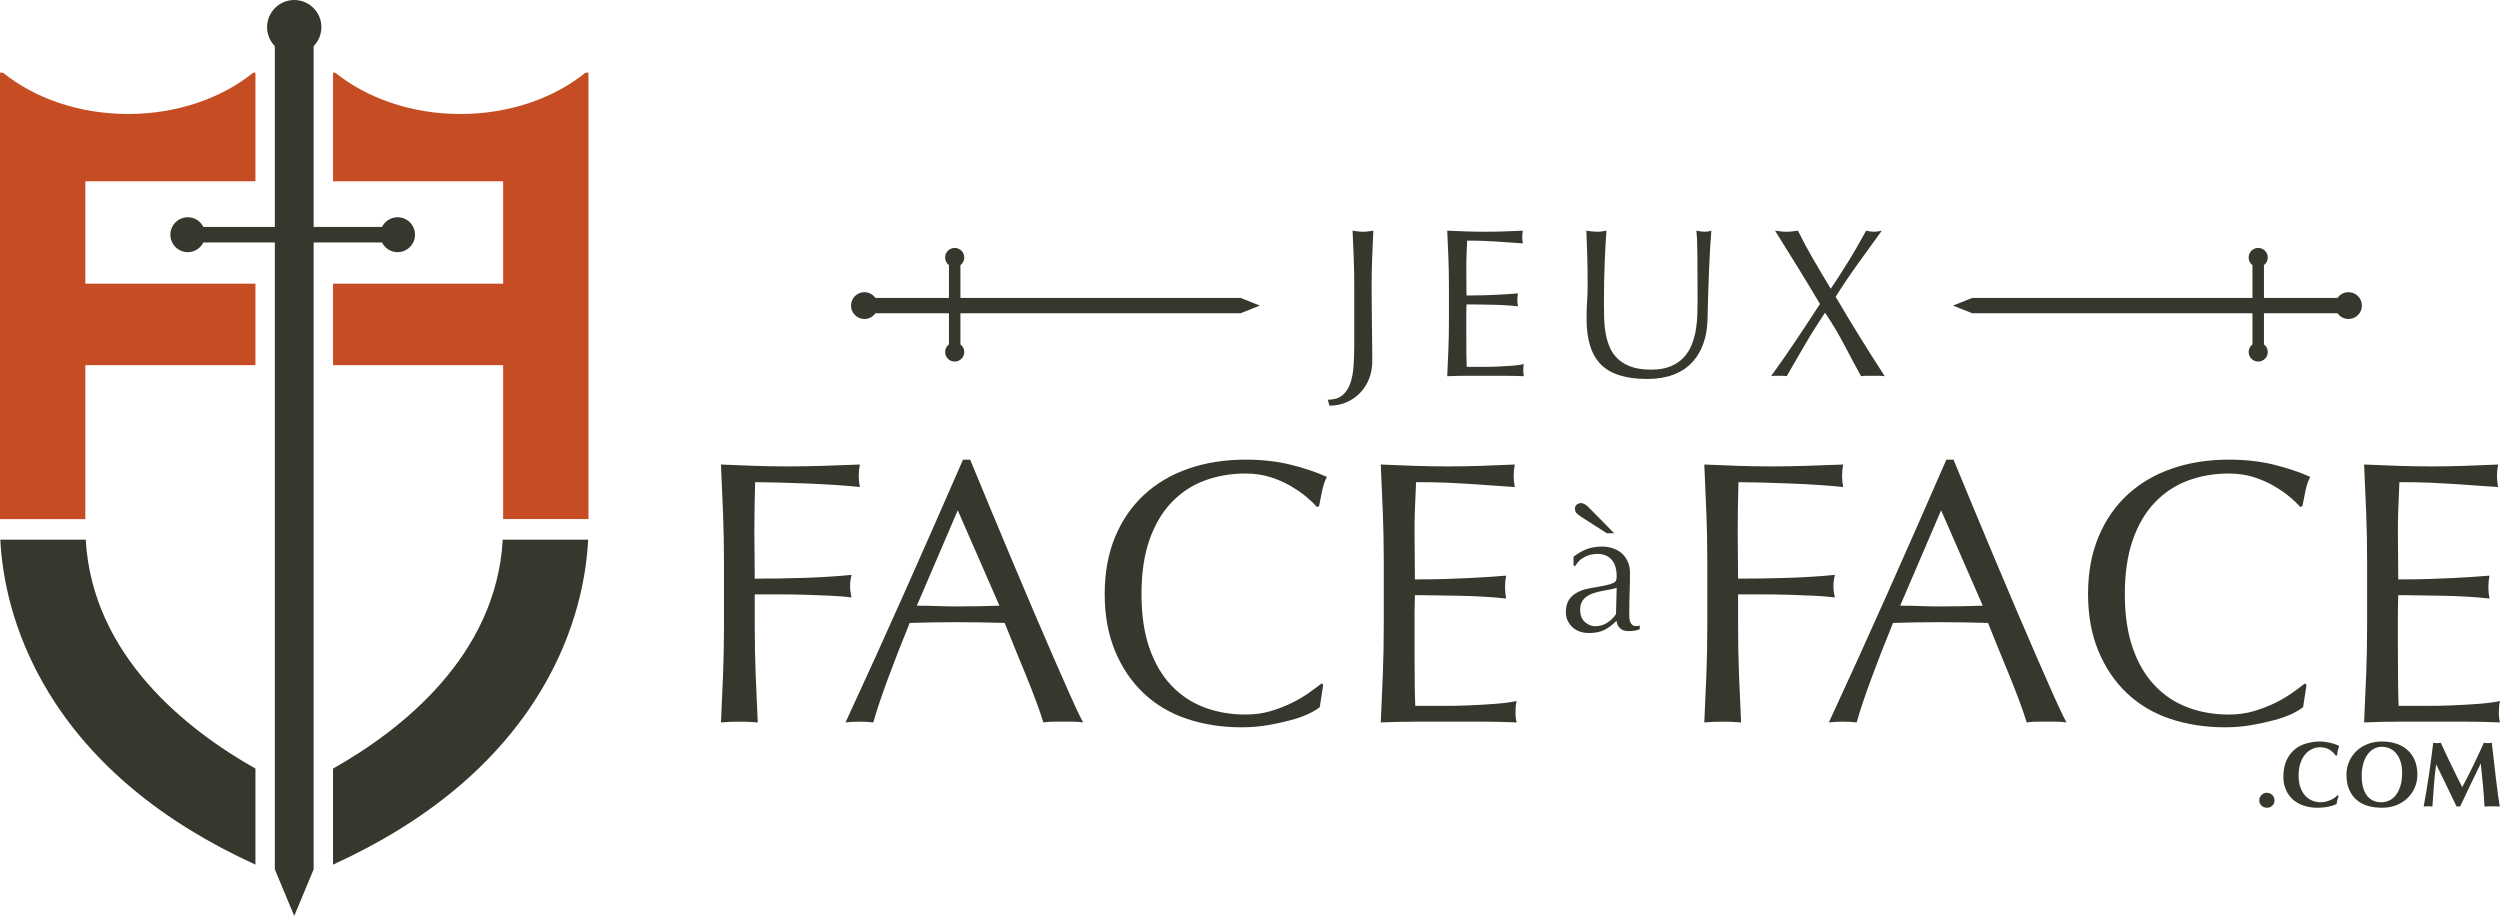
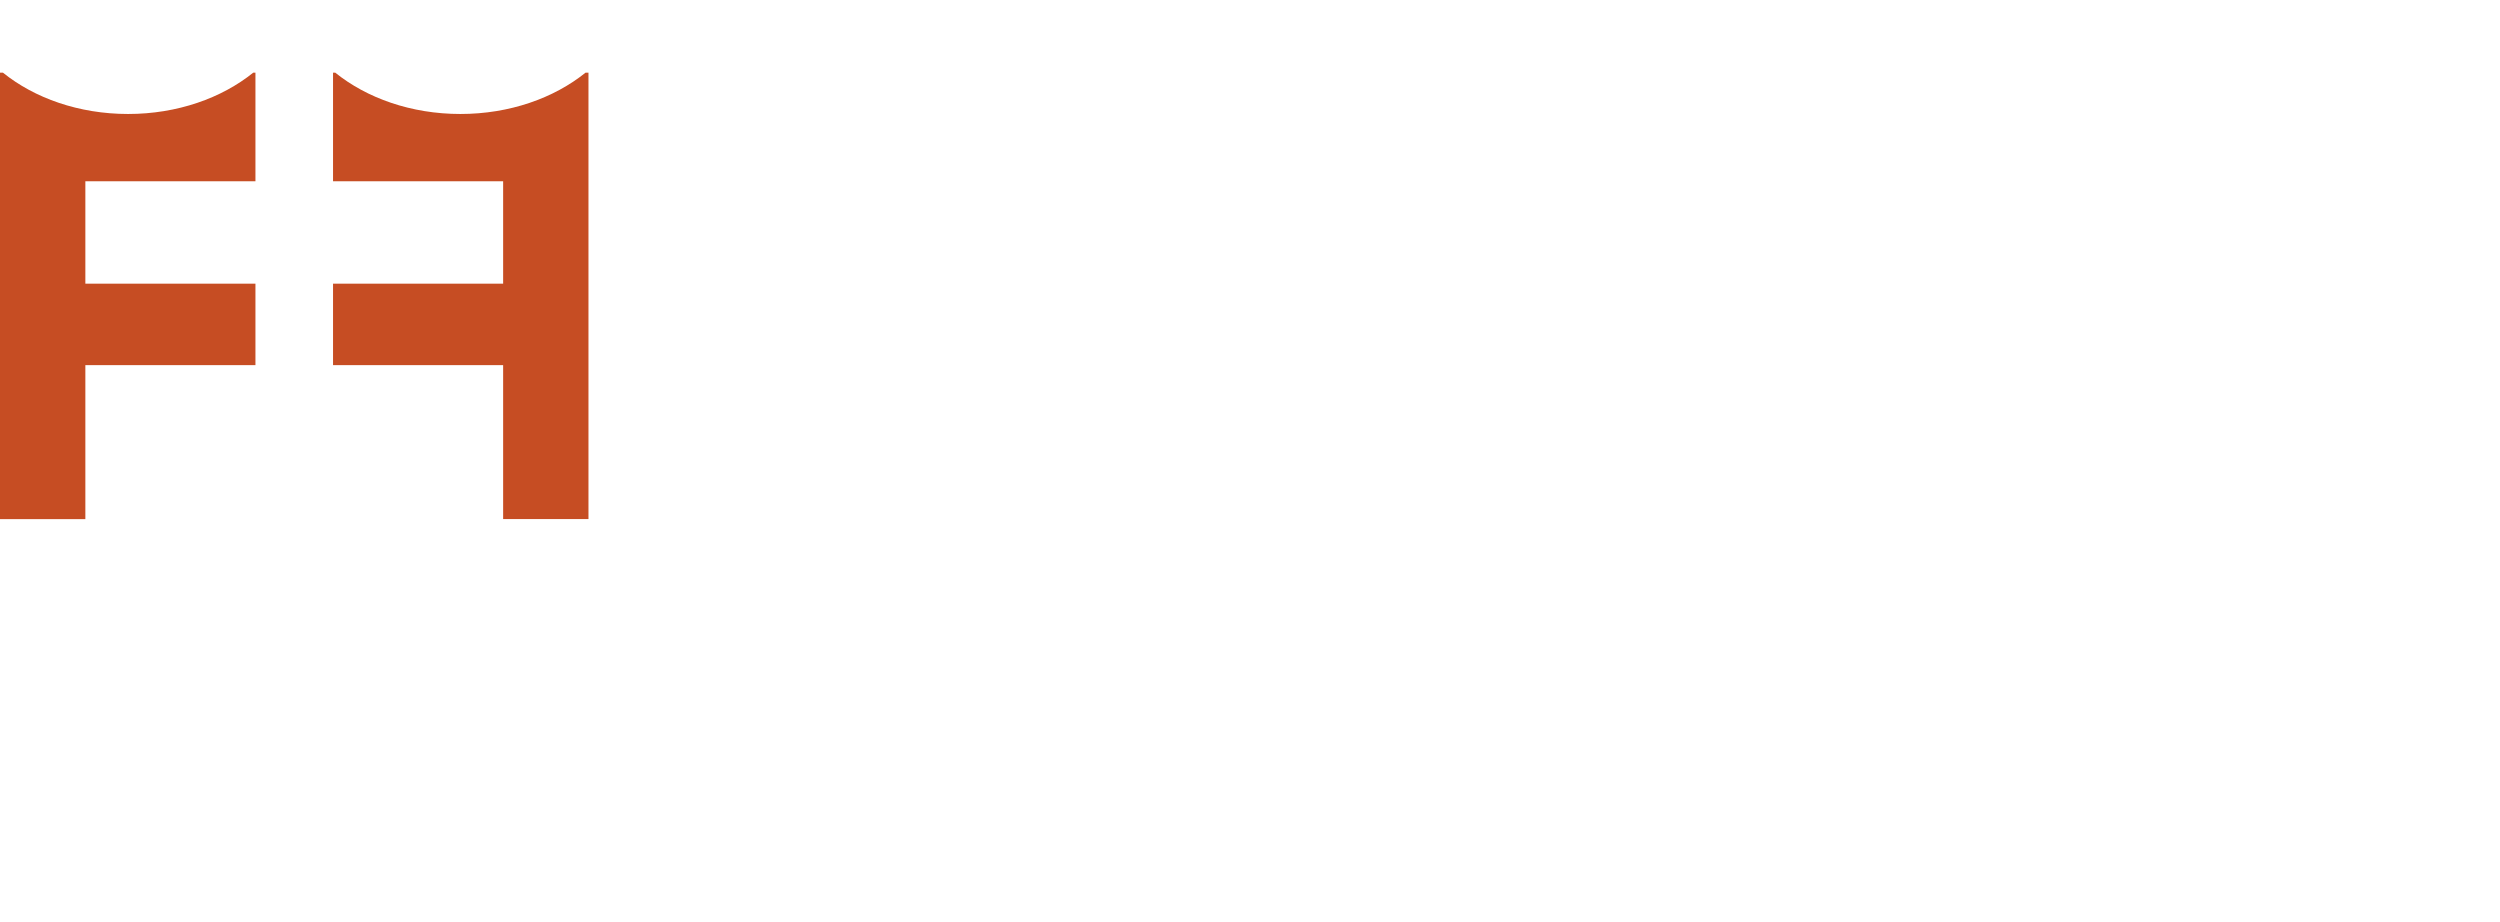
<svg xmlns="http://www.w3.org/2000/svg" width="320px" height="118px" viewBox="0 0 320 118" version="1.1">
  <title>Logo/Normal/Hor320 - French</title>
  <desc>Created with Sketch.</desc>
  <g id="Logo/Normal/Hor320---French" stroke="none" stroke-width="1" fill="none" fill-rule="evenodd">
    <g id="Logo-French">
-       <path d="M249.99,39.116 L252.442,40.096 L288.315,40.096 L288.315,44.08 C288.019,44.303 287.825,44.655 287.825,45.055 C287.825,45.732 288.374,46.281 289.052,46.281 C289.728,46.281 290.277,45.732 290.277,45.055 C290.277,44.655 290.083,44.303 289.787,44.08 L289.787,40.096 L299.2,40.096 C299.511,40.541 300.023,40.832 300.606,40.832 C301.554,40.832 302.323,40.063 302.323,39.116 C302.323,38.168 301.554,37.399 300.606,37.399 C300.023,37.399 299.511,37.691 299.2,38.135 L289.787,38.135 L289.787,33.935 C290.083,33.712 290.277,33.36 290.277,32.96 C290.277,32.283 289.728,31.734 289.052,31.734 C288.374,31.734 287.825,32.283 287.825,32.96 C287.825,33.36 288.019,33.712 288.315,33.935 L288.315,38.135 L252.442,38.135 L249.99,39.116 Z M158.808,38.135 L122.934,38.135 L122.934,33.935 C123.231,33.712 123.426,33.36 123.426,32.96 C123.426,32.283 122.877,31.734 122.199,31.734 C121.522,31.734 120.973,32.283 120.973,32.96 C120.973,33.36 121.168,33.712 121.464,33.935 L121.464,38.135 L112.05,38.135 C111.74,37.691 111.226,37.399 110.644,37.399 C109.696,37.399 108.928,38.168 108.928,39.116 C108.928,40.063 109.696,40.832 110.644,40.832 C111.226,40.832 111.74,40.541 112.05,40.096 L121.464,40.096 L121.464,44.08 C121.168,44.303 120.973,44.655 120.973,45.055 C120.973,45.732 121.522,46.281 122.199,46.281 C122.877,46.281 123.426,45.732 123.426,45.055 C123.426,44.655 123.231,44.303 122.934,44.08 L122.934,40.096 L158.808,40.096 L161.261,39.116 L158.808,38.135 Z M311.538,100.573 C311.474,101.462 311.411,102.349 311.347,103.237 C311.253,103.221 311.157,103.214 311.062,103.214 L310.788,103.214 L310.509,103.214 C310.418,103.214 310.325,103.221 310.229,103.237 C310.483,101.874 310.709,100.517 310.907,99.17 C311.105,97.822 311.288,96.454 311.455,95.066 C311.542,95.082 311.623,95.095 311.698,95.108 C311.773,95.12 311.854,95.126 311.942,95.126 C312.013,95.126 312.089,95.12 312.168,95.108 C312.247,95.095 312.33,95.082 312.418,95.066 C312.632,95.542 312.855,96.025 313.09,96.517 C313.324,97.009 313.557,97.498 313.792,97.986 C314.025,98.474 314.26,98.952 314.493,99.42 C314.727,99.887 314.951,100.332 315.165,100.752 C315.641,99.864 316.115,98.934 316.587,97.963 C317.058,96.991 317.509,96.025 317.936,95.066 C318.135,95.106 318.305,95.126 318.448,95.126 C318.583,95.126 318.749,95.106 318.948,95.066 C319.026,95.748 319.112,96.481 319.203,97.266 C319.294,98.052 319.384,98.819 319.47,99.568 C319.558,100.317 319.645,101.017 319.732,101.667 C319.82,102.317 319.899,102.841 319.97,103.237 C319.811,103.221 319.651,103.214 319.489,103.214 L319.007,103.214 L318.519,103.214 C318.353,103.214 318.186,103.221 318.019,103.237 C317.98,102.421 317.915,101.537 317.824,100.585 C317.732,99.634 317.639,98.69 317.544,97.755 L317.52,97.755 C317.068,98.69 316.624,99.609 316.188,100.513 C315.752,101.418 315.32,102.326 314.891,103.237 C314.852,103.229 314.814,103.223 314.779,103.22 C314.743,103.216 314.705,103.214 314.666,103.214 C314.626,103.214 314.589,103.216 314.553,103.22 C314.517,103.223 314.479,103.229 314.439,103.237 C314.011,102.349 313.585,101.462 313.161,100.573 C312.737,99.685 312.299,98.785 311.847,97.873 L311.823,97.873 C311.696,98.785 311.6,99.685 311.538,100.573 L311.538,100.573 Z M307.471,98.908 C307.471,98.392 307.409,97.93 307.282,97.522 C307.155,97.114 306.978,96.767 306.753,96.481 C306.526,96.196 306.253,95.976 305.931,95.821 C305.61,95.667 305.26,95.59 304.88,95.59 C304.474,95.59 304.112,95.686 303.791,95.881 C303.47,96.075 303.198,96.339 302.976,96.672 C302.755,97.005 302.586,97.395 302.47,97.844 C302.355,98.292 302.298,98.769 302.298,99.277 C302.298,99.911 302.365,100.446 302.501,100.883 C302.636,101.318 302.817,101.67 303.048,101.934 C303.277,102.201 303.543,102.393 303.845,102.512 C304.145,102.631 304.463,102.69 304.796,102.69 C305.152,102.69 305.494,102.615 305.819,102.464 C306.144,102.313 306.428,102.084 306.669,101.774 C306.911,101.465 307.105,101.072 307.252,100.596 C307.398,100.121 307.471,99.558 307.471,98.908 L307.471,98.908 Z M300.347,99.17 C300.347,98.583 300.456,98.032 300.675,97.516 C300.892,97.001 301.2,96.549 301.596,96.16 C301.993,95.772 302.472,95.467 303.036,95.245 C303.598,95.023 304.225,94.911 304.915,94.911 C305.55,94.911 306.139,94.999 306.687,95.174 C307.234,95.347 307.71,95.609 308.114,95.958 C308.518,96.307 308.838,96.749 309.072,97.285 C309.305,97.82 309.423,98.444 309.423,99.158 C309.423,99.753 309.309,100.307 309.084,100.823 C308.858,101.339 308.544,101.789 308.144,102.173 C307.744,102.557 307.265,102.856 306.711,103.071 C306.156,103.285 305.545,103.391 304.88,103.391 C304.253,103.391 303.664,103.314 303.113,103.16 C302.562,103.006 302.082,102.756 301.674,102.411 C301.265,102.066 300.942,101.626 300.704,101.091 C300.467,100.555 300.347,99.915 300.347,99.17 L300.347,99.17 Z M299.182,102.399 C299.135,102.569 299.103,102.738 299.087,102.904 C298.444,103.229 297.636,103.391 296.66,103.391 C295.97,103.391 295.354,103.295 294.811,103.1 C294.267,102.906 293.807,102.633 293.431,102.28 C293.054,101.927 292.767,101.509 292.569,101.025 C292.371,100.542 292.271,100.018 292.271,99.455 C292.271,98.631 292.4,97.93 292.658,97.355 C292.916,96.781 293.261,96.313 293.693,95.952 C294.125,95.592 294.627,95.328 295.198,95.161 C295.768,94.995 296.367,94.911 296.994,94.911 C297.2,94.911 297.418,94.928 297.647,94.959 C297.878,94.991 298.099,95.033 298.314,95.084 C298.528,95.136 298.732,95.197 298.927,95.268 C299.121,95.34 299.285,95.415 299.42,95.494 C299.341,95.693 299.279,95.892 299.236,96.095 C299.192,96.298 299.162,96.501 299.146,96.708 L298.979,96.708 C298.678,96.327 298.369,96.055 298.053,95.892 C297.735,95.73 297.362,95.649 296.934,95.649 C296.617,95.649 296.298,95.72 295.976,95.863 C295.655,96.006 295.364,96.223 295.102,96.517 C294.841,96.81 294.629,97.185 294.466,97.641 C294.303,98.097 294.222,98.642 294.222,99.277 C294.222,99.887 294.305,100.409 294.472,100.841 C294.638,101.272 294.854,101.626 295.12,101.899 C295.386,102.173 295.687,102.373 296.024,102.5 C296.361,102.627 296.7,102.69 297.042,102.69 C297.231,102.69 297.426,102.669 297.624,102.625 C297.822,102.581 298.016,102.521 298.207,102.446 C298.397,102.371 298.577,102.278 298.748,102.167 C298.919,102.056 299.067,101.933 299.194,101.799 L299.348,101.893 C299.285,102.059 299.229,102.228 299.182,102.399 L299.182,102.399 Z M289.187,102.452 C289.187,102.182 289.283,101.953 289.473,101.762 C289.664,101.572 289.893,101.477 290.163,101.477 C290.432,101.477 290.663,101.572 290.853,101.762 C291.044,101.953 291.138,102.182 291.138,102.452 C291.138,102.721 291.044,102.946 290.853,103.124 C290.663,103.303 290.432,103.391 290.163,103.391 C289.893,103.391 289.664,103.303 289.473,103.124 C289.283,102.946 289.187,102.721 289.187,102.452 L289.187,102.452 Z M206.936,75.236 C206.682,75.326 206.388,75.401 206.053,75.461 C205.718,75.52 205.378,75.583 205.036,75.65 C204.692,75.718 204.353,75.804 204.018,75.907 C203.682,76.012 203.385,76.154 203.124,76.333 C202.863,76.512 202.654,76.735 202.498,77.003 C202.341,77.271 202.262,77.614 202.262,78.032 C202.262,78.733 202.464,79.262 202.866,79.619 C203.269,79.977 203.717,80.156 204.208,80.156 C204.774,80.156 205.293,80 205.762,79.686 C206.232,79.374 206.594,79.009 206.846,78.591 L206.936,75.236 Z M202.397,66.158 C202.219,66.039 202.04,65.901 201.86,65.745 C201.681,65.588 201.592,65.376 201.592,65.107 C201.592,64.869 201.677,64.69 201.849,64.571 C202.02,64.452 202.18,64.391 202.33,64.391 C202.643,64.391 202.978,64.571 203.336,64.928 L206.623,68.261 L205.683,68.261 L202.397,66.158 Z M201.413,71.257 C202.084,70.75 202.703,70.407 203.269,70.228 C203.836,70.05 204.417,69.96 205.013,69.96 C205.55,69.96 206.042,70.038 206.489,70.195 C206.936,70.35 207.316,70.575 207.63,70.865 C207.942,71.156 208.188,71.507 208.367,71.916 C208.547,72.326 208.636,72.777 208.636,73.269 C208.636,74.119 208.621,74.965 208.591,75.807 C208.56,76.649 208.547,77.54 208.547,78.479 C208.547,78.658 208.55,78.848 208.557,79.05 C208.565,79.251 208.598,79.429 208.658,79.586 C208.718,79.742 208.803,79.873 208.915,79.977 C209.027,80.082 209.195,80.134 209.419,80.134 C209.493,80.134 209.571,80.131 209.653,80.123 C209.735,80.115 209.813,80.089 209.888,80.045 L209.888,80.536 C209.723,80.611 209.518,80.67 209.273,80.716 C209.027,80.76 208.755,80.782 208.457,80.782 C207.979,80.782 207.614,80.659 207.361,80.413 C207.107,80.168 206.959,79.85 206.914,79.463 C206.377,80 205.847,80.394 205.326,80.648 C204.804,80.901 204.164,81.028 203.403,81.028 C203.03,81.028 202.665,80.976 202.307,80.872 C201.95,80.767 201.633,80.595 201.357,80.357 C201.082,80.119 200.857,79.832 200.686,79.497 C200.515,79.161 200.429,78.777 200.429,78.345 C200.429,77.45 200.709,76.758 201.267,76.265 C201.827,75.773 202.598,75.446 203.582,75.282 C204.387,75.147 205.016,75.032 205.471,74.935 C205.927,74.838 206.261,74.738 206.478,74.633 C206.694,74.529 206.824,74.406 206.869,74.264 C206.914,74.123 206.936,73.94 206.936,73.717 C206.936,73.344 206.891,72.986 206.802,72.643 C206.713,72.301 206.571,72.002 206.377,71.749 C206.183,71.495 205.93,71.29 205.617,71.134 C205.303,70.977 204.924,70.899 204.476,70.899 C203.881,70.899 203.325,71.033 202.81,71.302 C202.297,71.569 201.913,71.942 201.659,72.419 L201.413,72.419 L201.413,71.257 Z M302.87,65.609 C302.789,63.559 302.701,61.509 302.605,59.459 C304.047,59.523 305.48,59.579 306.906,59.627 C308.331,59.675 309.764,59.699 311.207,59.699 C312.648,59.699 314.073,59.675 315.483,59.627 C316.892,59.579 318.318,59.523 319.76,59.459 C319.664,59.939 319.615,60.42 319.615,60.9 C319.615,61.381 319.664,61.861 319.76,62.342 C318.734,62.278 317.797,62.214 316.948,62.149 C316.099,62.086 315.202,62.022 314.258,61.957 C313.312,61.893 312.279,61.837 311.159,61.789 C310.037,61.741 308.691,61.717 307.122,61.717 C307.09,62.742 307.05,63.719 307.002,64.647 C306.954,65.577 306.929,66.635 306.929,67.819 C306.929,69.068 306.937,70.287 306.954,71.471 C306.97,72.657 306.978,73.554 306.978,74.162 C308.387,74.162 309.652,74.146 310.774,74.114 C311.895,74.083 312.92,74.042 313.849,73.994 C314.778,73.946 315.635,73.897 316.42,73.849 C317.205,73.802 317.949,73.746 318.654,73.681 C318.558,74.162 318.511,74.659 318.511,75.171 C318.511,75.651 318.558,76.133 318.654,76.613 C317.821,76.516 316.852,76.437 315.748,76.373 C314.642,76.308 313.537,76.269 312.431,76.252 C311.327,76.236 310.285,76.22 309.308,76.204 C308.331,76.188 307.554,76.18 306.978,76.18 C306.978,76.469 306.97,76.781 306.954,77.117 C306.937,77.454 306.929,77.879 306.929,78.39 L306.929,80.264 L306.929,83.148 C306.929,84.973 306.937,86.479 306.954,87.665 C306.97,88.85 306.994,89.747 307.026,90.355 L310.389,90.355 C311.606,90.355 312.8,90.331 313.97,90.283 C315.138,90.235 316.244,90.172 317.285,90.091 C318.326,90.012 319.231,89.891 320,89.731 C319.935,89.955 319.895,90.204 319.88,90.475 C319.863,90.748 319.855,90.997 319.855,91.22 C319.855,91.733 319.904,92.149 320,92.47 C318.558,92.405 317.124,92.374 315.699,92.374 L311.35,92.374 L306.978,92.374 C305.536,92.374 304.078,92.405 302.605,92.47 C302.701,90.42 302.789,88.378 302.87,86.343 C302.949,84.309 302.99,82.235 302.99,80.121 L302.99,71.855 C302.99,69.741 302.949,67.659 302.87,65.609 L302.87,65.609 Z M293.432,91.341 C292.808,91.645 292.055,91.917 291.175,92.158 C290.293,92.398 289.308,92.614 288.22,92.806 C287.13,92.999 285.993,93.095 284.807,93.095 C282.276,93.095 279.938,92.734 277.792,92.013 C275.645,91.293 273.796,90.195 272.242,88.721 C270.688,87.249 269.471,85.447 268.591,83.316 C267.709,81.186 267.269,78.76 267.269,76.036 C267.269,73.313 267.709,70.887 268.591,68.757 C269.471,66.627 270.705,64.824 272.291,63.35 C273.876,61.878 275.774,60.756 277.984,59.987 C280.195,59.218 282.629,58.834 285.288,58.834 C287.402,58.834 289.332,59.05 291.078,59.482 C292.824,59.915 294.37,60.436 295.716,61.045 C295.459,61.493 295.251,62.101 295.091,62.87 C294.929,63.638 294.803,64.28 294.706,64.792 L294.418,64.887 C294.097,64.504 293.649,64.071 293.072,63.591 C292.496,63.11 291.823,62.646 291.054,62.197 C290.286,61.749 289.421,61.373 288.46,61.068 C287.499,60.764 286.441,60.612 285.288,60.612 C283.398,60.612 281.644,60.917 280.026,61.524 C278.408,62.134 276.999,63.07 275.799,64.336 C274.596,65.601 273.66,67.203 272.987,69.14 C272.314,71.079 271.977,73.378 271.977,76.036 C271.977,78.696 272.314,80.994 272.987,82.931 C273.66,84.87 274.596,86.471 275.799,87.737 C276.999,89.003 278.408,89.939 280.026,90.548 C281.644,91.156 283.398,91.461 285.288,91.461 C286.441,91.461 287.506,91.316 288.484,91.028 C289.461,90.74 290.357,90.396 291.175,89.995 C291.991,89.595 292.728,89.162 293.385,88.698 C294.041,88.233 294.594,87.825 295.043,87.472 L295.235,87.665 L294.803,90.5 C294.513,90.757 294.057,91.037 293.432,91.341 L293.432,91.341 Z M243.224,77.526 C244.056,77.526 244.922,77.543 245.819,77.574 C246.716,77.606 247.58,77.622 248.414,77.622 C249.31,77.622 250.207,77.614 251.104,77.597 C252.001,77.582 252.898,77.557 253.796,77.526 L248.462,65.32 L243.224,77.526 Z M264.511,92.47 C264.061,92.405 263.637,92.374 263.237,92.374 L261.964,92.374 L260.69,92.374 C260.29,92.374 259.865,92.405 259.418,92.47 C259.192,91.733 258.888,90.845 258.505,89.803 C258.12,88.762 257.695,87.673 257.231,86.535 C256.766,85.398 256.294,84.245 255.813,83.075 C255.333,81.906 254.884,80.794 254.468,79.736 C253.443,79.705 252.402,79.68 251.344,79.664 C250.288,79.648 249.23,79.64 248.173,79.64 C247.179,79.64 246.203,79.648 245.242,79.664 C244.281,79.68 243.303,79.705 242.311,79.736 C241.285,82.235 240.356,84.613 239.524,86.872 C238.69,89.131 238.066,90.997 237.65,92.47 C237.104,92.405 236.512,92.374 235.872,92.374 C235.231,92.374 234.638,92.405 234.094,92.47 C236.689,86.864 239.219,81.291 241.686,75.748 C244.153,70.206 246.636,64.568 249.135,58.834 L250.048,58.834 C250.816,60.692 251.649,62.702 252.546,64.864 C253.443,67.026 254.355,69.213 255.285,71.423 C256.214,73.634 257.142,75.828 258.072,78.006 C259.001,80.185 259.874,82.211 260.69,84.085 C261.508,85.959 262.244,87.634 262.901,89.106 C263.557,90.58 264.095,91.701 264.511,92.47 L264.511,92.47 Z M218.415,65.681 C218.335,63.647 218.247,61.572 218.15,59.459 C219.593,59.523 221.025,59.579 222.452,59.627 C223.877,59.675 225.31,59.699 226.752,59.699 C228.193,59.699 229.65,59.675 231.125,59.627 C232.597,59.579 234.2,59.523 235.929,59.459 C235.834,59.939 235.786,60.42 235.786,60.9 C235.786,61.381 235.834,61.861 235.929,62.342 C235.064,62.245 234.023,62.157 232.806,62.077 C231.589,61.998 230.347,61.933 229.083,61.885 C227.817,61.837 226.599,61.797 225.43,61.764 C224.261,61.733 223.293,61.717 222.523,61.717 C222.491,62.839 222.468,63.911 222.452,64.936 C222.434,65.962 222.428,66.986 222.428,68.012 C222.428,69.133 222.434,70.167 222.452,71.111 C222.468,72.055 222.475,73.042 222.475,74.066 C224.59,74.066 226.679,74.035 228.746,73.97 C230.812,73.906 232.854,73.778 234.873,73.586 C234.744,74.066 234.68,74.547 234.68,75.027 C234.68,75.508 234.744,75.988 234.873,76.469 C234.071,76.373 233.167,76.301 232.158,76.252 C231.148,76.204 230.099,76.165 229.011,76.133 C227.921,76.1 226.815,76.084 225.695,76.084 L222.475,76.084 L222.475,80.169 C222.475,82.283 222.515,84.366 222.595,86.415 C222.675,88.466 222.763,90.484 222.86,92.47 C222.123,92.405 221.338,92.374 220.506,92.374 C219.672,92.374 218.887,92.405 218.15,92.47 C218.247,90.484 218.335,88.466 218.415,86.415 C218.495,84.366 218.535,82.283 218.535,80.169 L218.535,71.903 C218.535,69.79 218.495,67.716 218.415,65.681 L218.415,65.681 Z M177.002,65.609 C176.922,63.559 176.834,61.509 176.737,59.459 C178.179,59.523 179.612,59.579 181.038,59.627 C182.464,59.675 183.897,59.699 185.339,59.699 C186.78,59.699 188.205,59.675 189.615,59.627 C191.024,59.579 192.45,59.523 193.892,59.459 C193.796,59.939 193.748,60.42 193.748,60.9 C193.748,61.381 193.796,61.861 193.892,62.342 C192.866,62.278 191.929,62.214 191.081,62.149 C190.232,62.086 189.335,62.022 188.389,61.957 C187.445,61.893 186.412,61.837 185.291,61.789 C184.169,61.741 182.823,61.717 181.255,61.717 C181.222,62.742 181.182,63.719 181.134,64.647 C181.086,65.577 181.062,66.635 181.062,67.819 C181.062,69.068 181.069,70.287 181.086,71.471 C181.102,72.657 181.11,73.554 181.11,74.162 C182.519,74.162 183.785,74.146 184.906,74.114 C186.027,74.083 187.052,74.042 187.981,73.994 C188.91,73.946 189.766,73.897 190.552,73.849 C191.337,73.802 192.082,73.746 192.787,73.681 C192.69,74.162 192.642,74.659 192.642,75.171 C192.642,75.651 192.69,76.133 192.787,76.613 C191.953,76.516 190.984,76.437 189.88,76.373 C188.774,76.308 187.669,76.269 186.564,76.252 C185.459,76.236 184.418,76.22 183.441,76.204 C182.464,76.188 181.687,76.18 181.11,76.18 C181.11,76.469 181.102,76.781 181.086,77.117 C181.069,77.454 181.062,77.879 181.062,78.39 L181.062,80.264 L181.062,83.148 C181.062,84.973 181.069,86.479 181.086,87.665 C181.102,88.85 181.126,89.747 181.158,90.355 L184.522,90.355 C185.739,90.355 186.931,90.331 188.101,90.283 C189.27,90.235 190.376,90.172 191.417,90.091 C192.458,90.012 193.363,89.891 194.133,89.731 C194.068,89.955 194.028,90.204 194.011,90.475 C193.996,90.748 193.988,90.997 193.988,91.22 C193.988,91.733 194.036,92.149 194.133,92.47 C192.69,92.405 191.257,92.374 189.832,92.374 L185.483,92.374 L181.11,92.374 C179.669,92.374 178.211,92.405 176.737,92.47 C176.834,90.42 176.922,88.378 177.002,86.343 C177.081,84.309 177.122,82.235 177.122,80.121 L177.122,71.855 C177.122,69.741 177.081,67.659 177.002,65.609 L177.002,65.609 Z M167.565,91.341 C166.941,91.645 166.187,91.917 165.306,92.158 C164.426,92.398 163.44,92.614 162.351,92.806 C161.262,92.999 160.125,93.095 158.94,93.095 C156.409,93.095 154.07,92.734 151.925,92.013 C149.778,91.293 147.928,90.195 146.375,88.721 C144.82,87.249 143.603,85.447 142.722,83.316 C141.842,81.186 141.401,78.76 141.401,76.036 C141.401,73.313 141.842,70.887 142.722,68.757 C143.603,66.627 144.837,64.824 146.423,63.35 C148.009,61.878 149.906,60.756 152.117,59.987 C154.327,59.218 156.761,58.834 159.421,58.834 C161.535,58.834 163.465,59.05 165.211,59.482 C166.957,59.915 168.503,60.436 169.847,61.045 C169.591,61.493 169.384,62.101 169.222,62.87 C169.062,63.638 168.934,64.28 168.839,64.792 L168.551,64.887 C168.229,64.504 167.782,64.071 167.205,63.591 C166.628,63.11 165.955,62.646 165.187,62.197 C164.418,61.749 163.552,61.373 162.592,61.068 C161.631,60.764 160.574,60.612 159.421,60.612 C157.53,60.612 155.776,60.917 154.159,61.524 C152.541,62.134 151.132,63.07 149.93,64.336 C148.729,65.601 147.792,67.203 147.119,69.14 C146.446,71.079 146.11,73.378 146.11,76.036 C146.11,78.696 146.446,80.994 147.119,82.931 C147.792,84.87 148.729,86.471 149.93,87.737 C151.132,89.003 152.541,89.939 154.159,90.548 C155.776,91.156 157.53,91.461 159.421,91.461 C160.574,91.461 161.638,91.316 162.616,91.028 C163.593,90.74 164.49,90.396 165.306,89.995 C166.124,89.595 166.86,89.162 167.517,88.698 C168.174,88.233 168.726,87.825 169.175,87.472 L169.367,87.665 L168.934,90.5 C168.646,90.757 168.19,91.037 167.565,91.341 L167.565,91.341 Z M117.356,77.526 C118.189,77.526 119.054,77.543 119.951,77.574 C120.847,77.606 121.713,77.622 122.546,77.622 C123.442,77.622 124.34,77.614 125.237,77.597 C126.134,77.582 127.03,77.557 127.927,77.526 L122.594,65.32 L117.356,77.526 Z M138.643,92.47 C138.194,92.405 137.77,92.374 137.37,92.374 L136.096,92.374 L134.823,92.374 C134.422,92.374 133.998,92.405 133.55,92.47 C133.325,91.733 133.021,90.845 132.636,89.803 C132.252,88.762 131.828,87.673 131.363,86.535 C130.899,85.398 130.427,84.245 129.946,83.075 C129.466,81.906 129.016,80.794 128.6,79.736 C127.575,79.705 126.534,79.68 125.477,79.664 C124.42,79.648 123.363,79.64 122.305,79.64 C121.312,79.64 120.336,79.648 119.375,79.664 C118.414,79.68 117.436,79.705 116.443,79.736 C115.418,82.235 114.489,84.613 113.656,86.872 C112.823,89.131 112.198,90.997 111.783,92.47 C111.237,92.405 110.644,92.374 110.005,92.374 C109.363,92.374 108.771,92.405 108.226,92.47 C110.821,86.864 113.351,81.291 115.818,75.748 C118.285,70.206 120.768,64.568 123.266,58.834 L124.179,58.834 C124.949,60.692 125.781,62.702 126.678,64.864 C127.575,67.026 128.488,69.213 129.417,71.423 C130.345,73.634 131.274,75.828 132.204,78.006 C133.134,80.185 134.006,82.211 134.823,84.085 C135.64,85.959 136.377,87.634 137.034,89.106 C137.689,90.58 138.226,91.701 138.643,92.47 L138.643,92.47 Z M92.548,65.681 C92.467,63.647 92.379,61.572 92.283,59.459 C93.724,59.523 95.158,59.579 96.584,59.627 C98.009,59.675 99.442,59.699 100.885,59.699 C102.326,59.699 103.783,59.675 105.258,59.627 C106.73,59.579 108.333,59.523 110.062,59.459 C109.966,59.939 109.918,60.42 109.918,60.9 C109.918,61.381 109.966,61.861 110.062,62.342 C109.197,62.245 108.156,62.157 106.938,62.077 C105.72,61.998 104.48,61.933 103.215,61.885 C101.949,61.837 100.732,61.797 99.563,61.764 C98.393,61.733 97.425,61.717 96.656,61.717 C96.624,62.839 96.599,63.911 96.584,64.936 C96.567,65.962 96.559,66.986 96.559,68.012 C96.559,69.133 96.567,70.167 96.584,71.111 C96.599,72.055 96.607,73.042 96.607,74.066 C98.722,74.066 100.812,74.035 102.879,73.97 C104.944,73.906 106.987,73.778 109.005,73.586 C108.877,74.066 108.813,74.547 108.813,75.027 C108.813,75.508 108.877,75.988 109.005,76.469 C108.204,76.373 107.299,76.301 106.29,76.252 C105.281,76.204 104.231,76.165 103.142,76.133 C102.053,76.1 100.948,76.084 99.827,76.084 L96.607,76.084 L96.607,80.169 C96.607,82.283 96.647,84.366 96.728,86.415 C96.807,88.466 96.896,90.484 96.992,92.47 C96.255,92.405 95.47,92.374 94.637,92.374 C93.804,92.374 93.019,92.405 92.283,92.47 C92.379,90.484 92.467,88.466 92.548,86.415 C92.627,84.366 92.668,82.283 92.668,80.169 L92.668,71.903 C92.668,69.79 92.627,67.716 92.548,65.681 L92.548,65.681 Z M234.337,36.956 C235.169,35.726 235.941,34.529 236.656,33.362 C237.37,32.196 238.107,30.918 238.866,29.525 C239.263,29.616 239.598,29.661 239.869,29.661 C240.14,29.661 240.475,29.616 240.873,29.525 C239.843,30.954 238.829,32.354 237.836,33.728 C236.841,35.102 235.883,36.522 234.961,37.986 C235.992,39.74 237.026,41.458 238.066,43.138 C239.105,44.82 240.168,46.492 241.253,48.155 C240.999,48.119 240.746,48.101 240.493,48.101 L239.734,48.101 L238.974,48.101 C238.721,48.101 238.468,48.119 238.216,48.155 C237.492,46.836 236.773,45.493 236.059,44.129 C235.344,42.763 234.527,41.394 233.605,40.02 C232.683,41.394 231.824,42.763 231.029,44.129 C230.233,45.493 229.456,46.836 228.697,48.155 C228.515,48.119 228.34,48.101 228.168,48.101 L227.693,48.101 L227.219,48.101 C227.047,48.101 226.87,48.119 226.69,48.155 C227.774,46.655 228.833,45.137 229.863,43.599 C230.893,42.063 231.924,40.5 232.955,38.908 C232.014,37.317 231.069,35.754 230.12,34.217 C229.171,32.68 228.199,31.116 227.206,29.525 C227.458,29.561 227.702,29.594 227.937,29.62 C228.173,29.647 228.416,29.661 228.67,29.661 C228.923,29.661 229.167,29.647 229.401,29.62 C229.636,29.594 229.881,29.561 230.134,29.525 C230.73,30.736 231.372,31.934 232.059,33.118 C232.746,34.303 233.506,35.582 234.337,36.956 L234.337,36.956 Z M217.291,38.339 C217.291,35.771 217.282,33.792 217.263,32.4 C217.246,31.008 217.201,30.05 217.129,29.525 C217.327,29.561 217.517,29.594 217.698,29.62 C217.879,29.647 218.059,29.661 218.24,29.661 C218.475,29.661 218.746,29.616 219.053,29.525 C219,30.158 218.945,30.913 218.891,31.789 C218.837,32.667 218.792,33.606 218.756,34.61 C218.719,35.613 218.683,36.643 218.647,37.702 C218.61,38.759 218.583,39.785 218.565,40.779 C218.548,41.991 218.362,43.076 218.01,44.034 C217.657,44.992 217.155,45.805 216.505,46.474 C215.853,47.143 215.053,47.649 214.105,47.993 C213.156,48.336 212.066,48.508 210.837,48.508 C208.125,48.508 206.154,47.893 204.926,46.664 C203.695,45.434 203.081,43.491 203.081,40.834 C203.081,39.984 203.103,39.229 203.149,38.569 C203.194,37.909 203.217,37.236 203.217,36.549 C203.217,35.03 203.199,33.683 203.163,32.508 C203.126,31.333 203.09,30.339 203.054,29.525 C203.271,29.561 203.506,29.594 203.759,29.62 C204.012,29.647 204.247,29.661 204.465,29.661 C204.663,29.661 204.857,29.647 205.048,29.62 C205.237,29.594 205.431,29.561 205.631,29.525 C205.594,29.923 205.558,30.443 205.521,31.085 C205.485,31.726 205.449,32.454 205.414,33.267 C205.377,34.081 205.349,34.958 205.332,35.898 C205.313,36.839 205.304,37.814 205.304,38.827 C205.304,39.441 205.313,40.079 205.332,40.739 C205.349,41.399 205.414,42.041 205.521,42.664 C205.631,43.288 205.806,43.885 206.051,44.454 C206.295,45.023 206.642,45.521 207.094,45.945 C207.547,46.37 208.116,46.705 208.803,46.949 C209.49,47.192 210.34,47.314 211.352,47.314 C212.346,47.314 213.182,47.17 213.86,46.881 C214.538,46.592 215.094,46.212 215.528,45.742 C215.963,45.271 216.301,44.729 216.546,44.115 C216.79,43.5 216.966,42.858 217.074,42.189 C217.182,41.52 217.246,40.851 217.263,40.182 C217.282,39.513 217.291,38.899 217.291,38.339 L217.291,38.339 Z M185.394,32.997 C185.349,31.84 185.3,30.682 185.245,29.525 C186.058,29.561 186.868,29.594 187.673,29.62 C188.476,29.647 189.286,29.661 190.099,29.661 C190.913,29.661 191.718,29.647 192.513,29.62 C193.308,29.594 194.113,29.561 194.927,29.525 C194.873,29.796 194.845,30.067 194.845,30.339 C194.845,30.61 194.873,30.881 194.927,31.152 C194.347,31.116 193.819,31.08 193.341,31.044 C192.861,31.008 192.354,30.971 191.821,30.935 C191.288,30.899 190.705,30.868 190.073,30.841 C189.439,30.813 188.68,30.8 187.795,30.8 C187.776,31.379 187.754,31.929 187.726,32.454 C187.699,32.978 187.686,33.575 187.686,34.244 C187.686,34.949 187.69,35.637 187.699,36.304 C187.709,36.973 187.714,37.48 187.714,37.823 C188.509,37.823 189.222,37.814 189.855,37.797 C190.488,37.778 191.066,37.756 191.591,37.728 C192.115,37.702 192.598,37.674 193.042,37.647 C193.484,37.62 193.905,37.589 194.302,37.553 C194.249,37.823 194.221,38.104 194.221,38.392 C194.221,38.664 194.249,38.935 194.302,39.206 C193.833,39.152 193.286,39.107 192.662,39.071 C192.038,39.035 191.415,39.012 190.791,39.003 C190.168,38.994 189.58,38.985 189.028,38.976 C188.476,38.967 188.039,38.963 187.714,38.963 C187.714,39.125 187.709,39.302 187.699,39.491 C187.69,39.68 187.686,39.921 187.686,40.21 L187.686,41.267 L187.686,42.894 C187.686,43.925 187.69,44.775 187.699,45.444 C187.709,46.113 187.722,46.619 187.74,46.962 L189.638,46.962 C190.325,46.962 190.999,46.949 191.659,46.922 C192.318,46.894 192.942,46.858 193.53,46.813 C194.117,46.768 194.628,46.7 195.062,46.61 C195.026,46.736 195.004,46.877 194.994,47.03 C194.985,47.183 194.98,47.324 194.98,47.45 C194.98,47.74 195.009,47.974 195.062,48.155 C194.249,48.119 193.439,48.101 192.635,48.101 L190.18,48.101 L187.714,48.101 C186.9,48.101 186.077,48.119 185.245,48.155 C185.3,46.999 185.349,45.846 185.394,44.698 C185.439,43.55 185.463,42.379 185.463,41.186 L185.463,36.522 C185.463,35.328 185.439,34.153 185.394,32.997 L185.394,32.997 Z M171.773,50.637 C172.224,50.284 172.568,49.792 172.803,49.159 C173.038,48.526 173.187,47.775 173.251,46.908 C173.314,46.04 173.345,45.073 173.345,44.007 L173.345,36.549 C173.345,35.355 173.323,34.185 173.278,33.037 C173.233,31.889 173.183,30.719 173.129,29.525 C173.363,29.561 173.59,29.594 173.806,29.62 C174.023,29.647 174.241,29.661 174.458,29.661 C174.675,29.661 174.891,29.647 175.108,29.62 C175.326,29.594 175.552,29.561 175.786,29.525 C175.732,30.719 175.682,31.889 175.637,33.037 C175.593,34.185 175.569,35.355 175.569,36.549 C175.569,37.362 175.574,38.203 175.583,39.071 C175.593,39.938 175.601,40.793 175.61,41.634 C175.619,42.473 175.628,43.283 175.637,44.06 C175.646,44.838 175.651,45.552 175.651,46.203 C175.651,47.016 175.519,47.762 175.258,48.44 C174.995,49.118 174.62,49.719 174.133,50.244 C173.644,50.767 173.061,51.179 172.384,51.477 C171.705,51.776 170.969,51.925 170.173,51.925 L169.956,51.165 C170.716,51.165 171.321,50.989 171.773,50.637 L171.773,50.637 Z" id="Fill-12" fill="#38372E" />
-       <path d="M37.662,0.001 C39.582,0.001 41.138,1.557 41.138,3.475 C41.138,4.423 40.76,5.28 40.145,5.905 L40.145,29.048 L48.896,29.048 C49.262,28.316 50.013,27.807 50.888,27.807 C52.123,27.807 53.123,28.808 53.123,30.042 C53.123,31.276 52.123,32.276 50.888,32.276 C50.013,32.276 49.262,31.768 48.896,31.034 L40.145,31.034 L40.145,111.281 L37.662,117.24 L35.179,111.281 L35.179,31.034 L26.032,31.034 C25.666,31.768 24.917,32.276 24.042,32.276 C22.806,32.276 21.807,31.276 21.807,30.042 C21.807,28.808 22.806,27.807 24.042,27.807 C24.917,27.807 25.666,28.316 26.032,29.048 L35.179,29.048 L35.179,5.905 C34.566,5.28 34.187,4.423 34.187,3.475 C34.187,1.557 35.742,0.001 37.662,0.001 Z M10.975,69.077 C11.812,83.964 23.978,93.456 32.697,98.379 L32.697,98.379 L32.697,110.671 C20.666,105.186 11.743,97.749 6.161,88.535 C1.44,80.743 0.256,73.484 0.041,69.077 L0.041,69.077 Z M75.283,69.076 C75.068,73.484 73.886,80.743 69.163,88.535 C63.582,97.749 54.661,105.186 42.628,110.67 L42.628,110.67 L42.628,98.379 C51.347,93.455 63.514,83.964 64.351,69.076 L64.351,69.076 Z" id="Combined-Shape" fill="#38372E" />
      <path d="M0.374,9.299 C4.417,12.559 10.098,14.59 16.396,14.59 C22.693,14.59 28.375,12.559 32.416,9.299 L32.697,9.299 L32.697,23.203 L10.926,23.203 L10.926,36.307 L32.697,36.307 L32.697,46.736 L10.926,46.736 L10.926,66.445 L-0.001,66.445 L-0.001,9.299 L0.374,9.299 Z M42.909,9.299 C46.952,12.559 52.633,14.59 58.931,14.59 C65.228,14.59 70.908,12.559 74.951,9.299 L75.324,9.299 L75.324,66.444 L64.401,66.444 L64.401,46.736 L42.628,46.736 L42.628,36.308 L64.401,36.308 L64.401,23.204 L42.628,23.204 L42.628,9.299 L42.909,9.299 Z" id="Combined-Shape" fill="#C64D23" />
    </g>
  </g>
</svg>